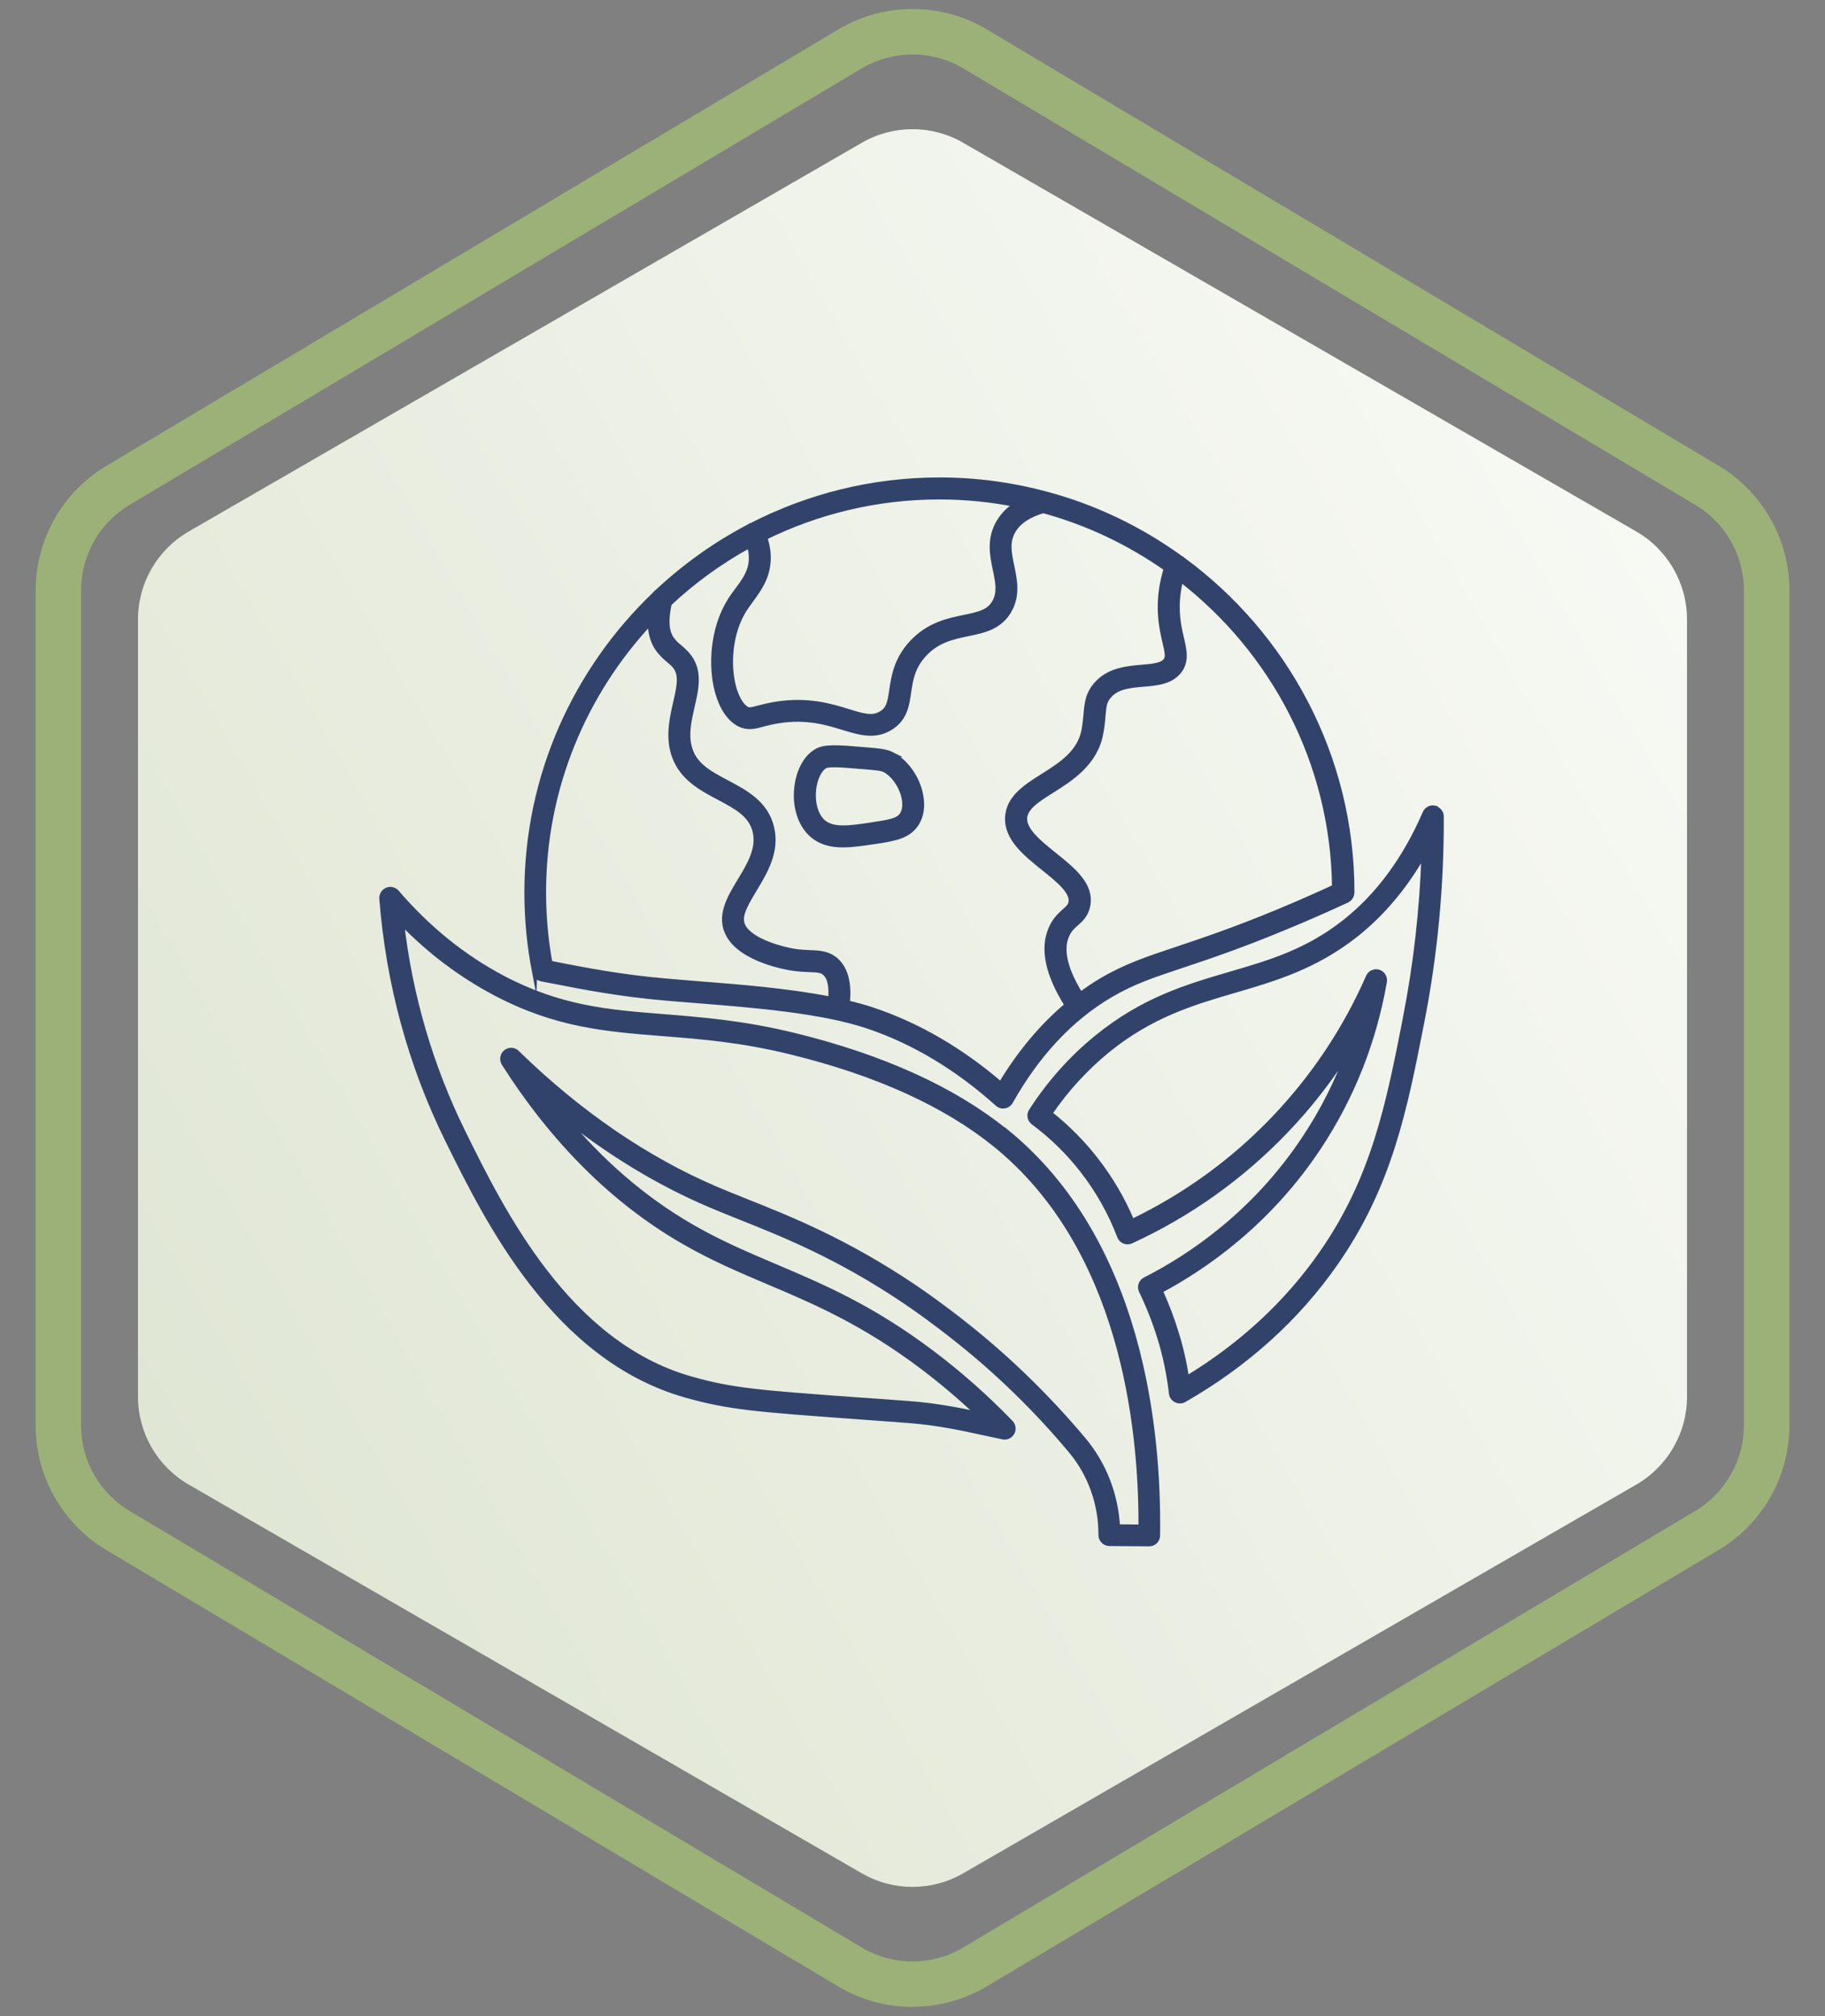
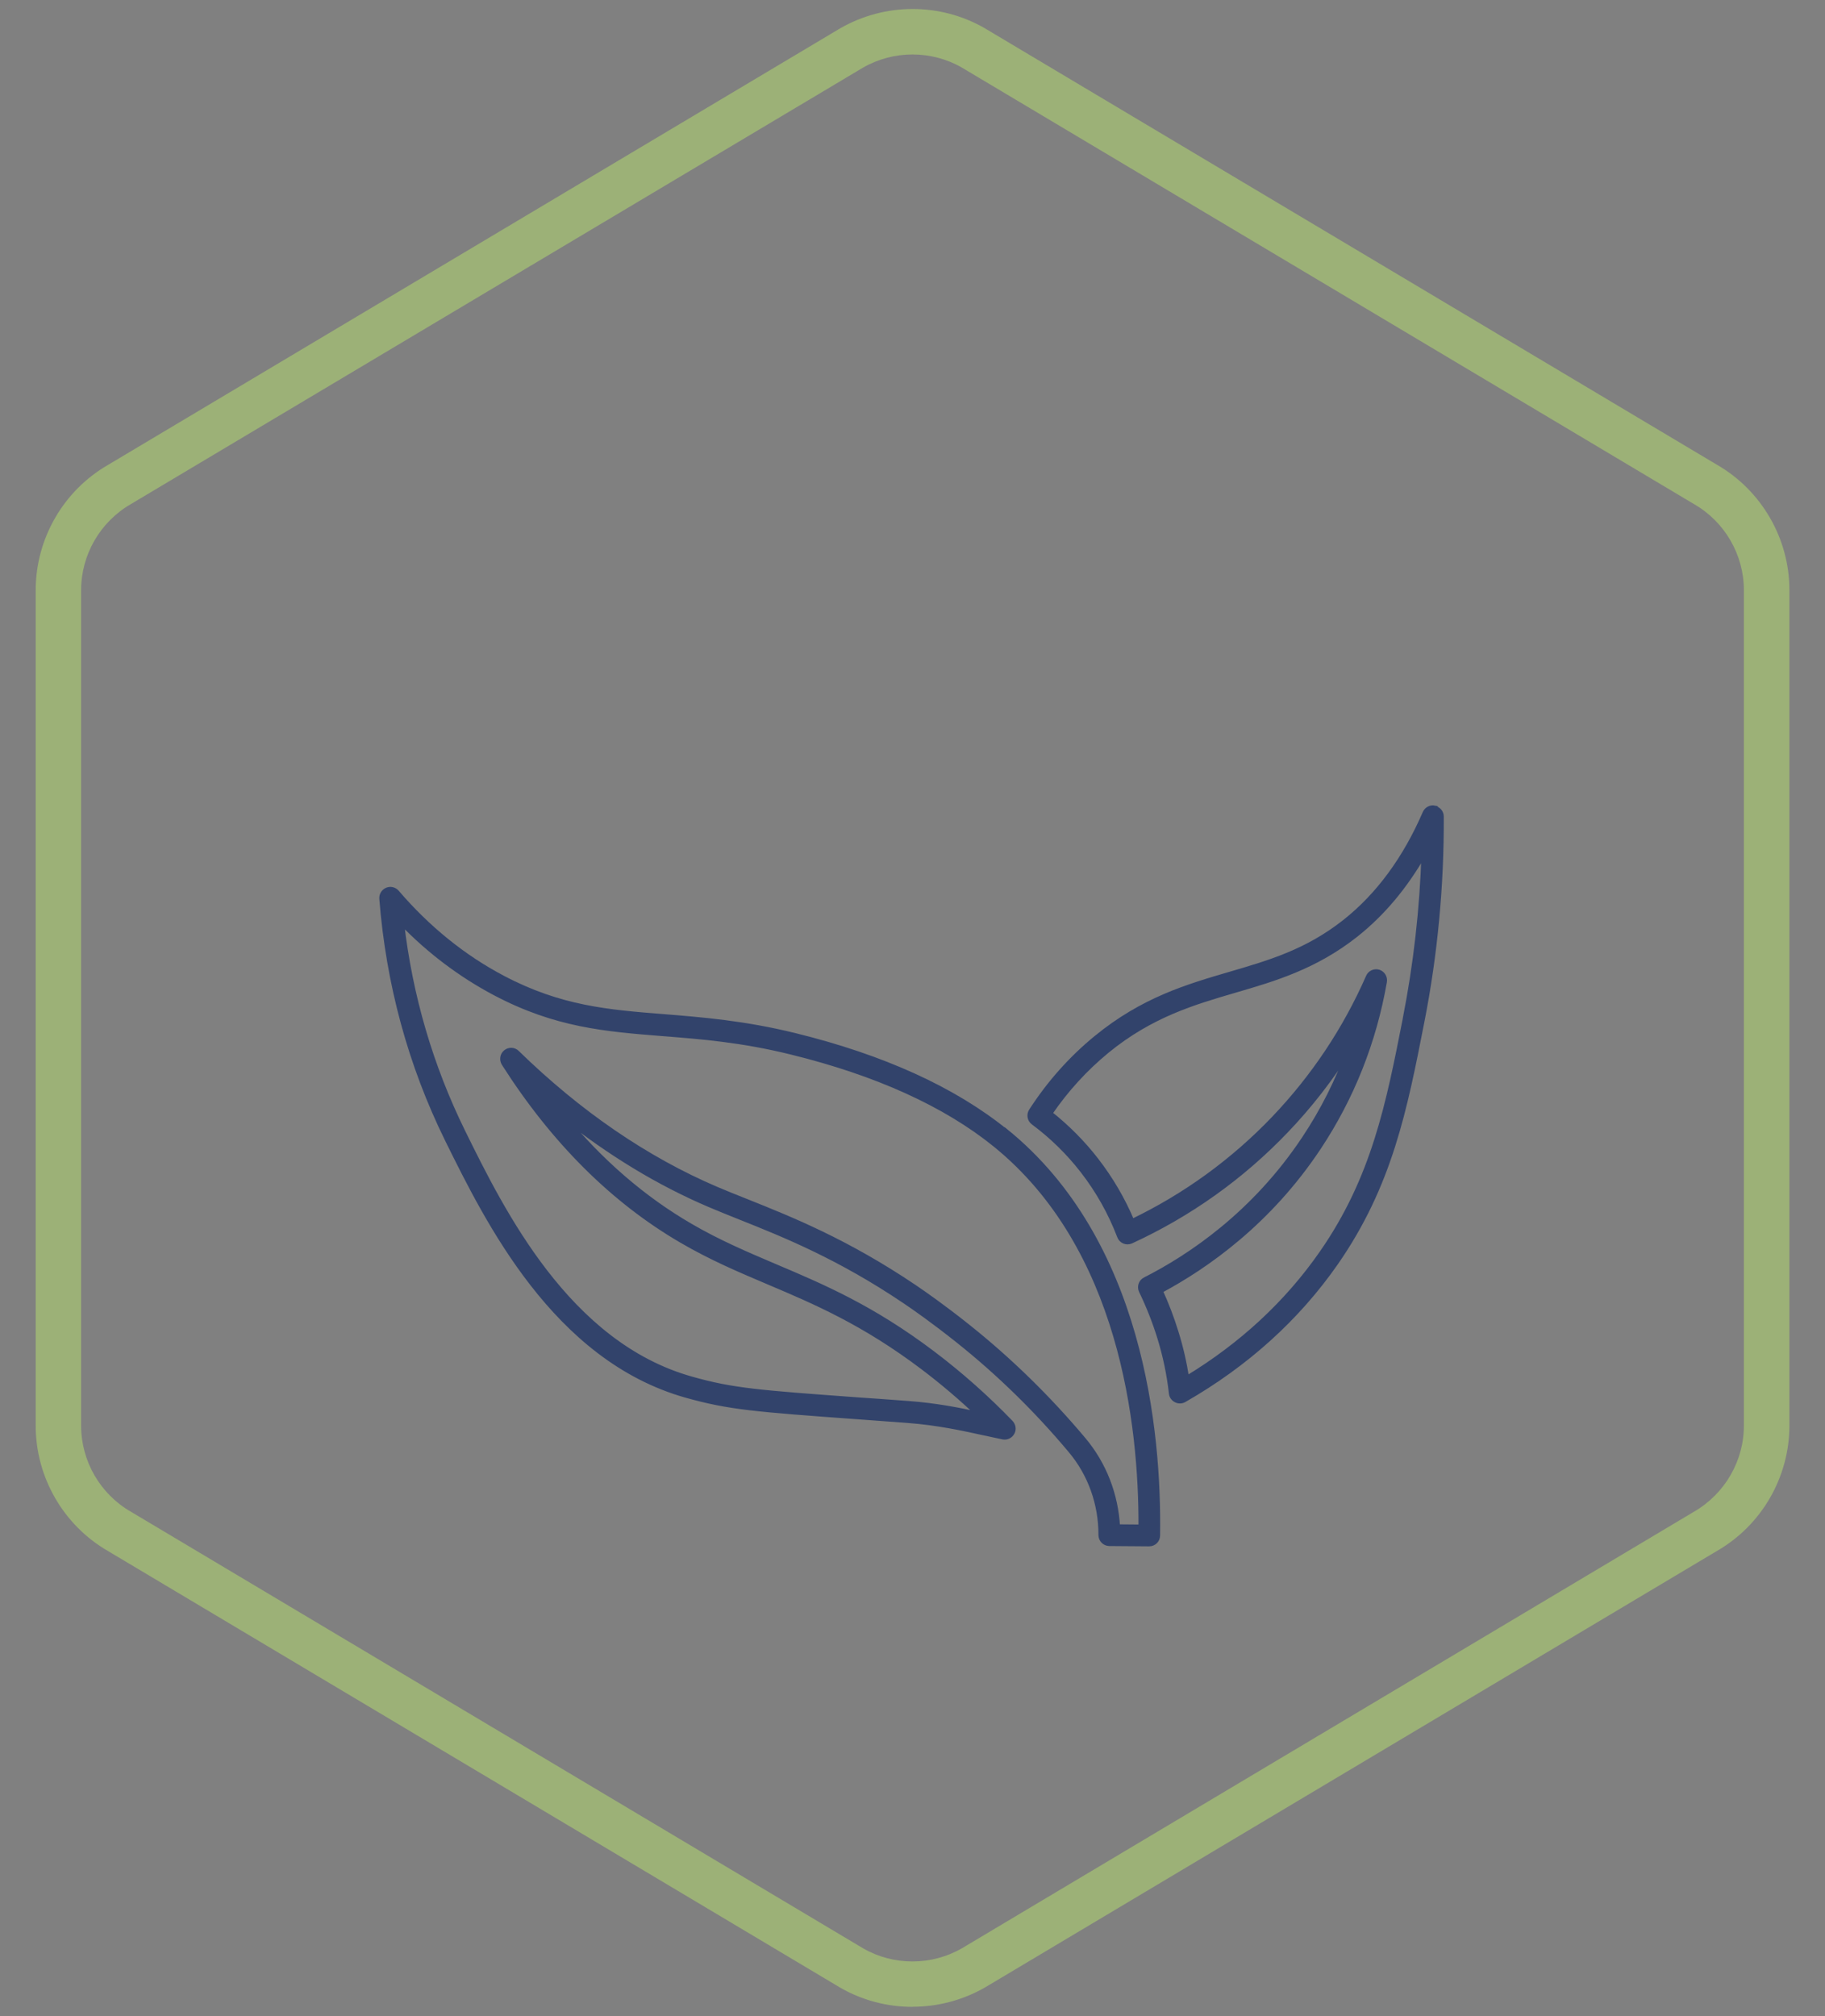
<svg xmlns="http://www.w3.org/2000/svg" id="Calque_7" data-name="Calque 7" viewBox="0 0 180 198.79">
  <rect x="0" y="0" width="180" height="198.79" fill="#808080" stroke="none" />
  <defs>
    <style>
      .cls-1 {
        fill: #32436b;
        stroke: #32436b;
        stroke-miterlimit: 10;
        stroke-width: .5px;
      }

      .cls-2 {
        fill: #9cb177;
      }

      .cls-3 {
        fill: url(#Dégradé_sans_nom_191);
      }
    </style>
    <linearGradient id="Dégradé_sans_nom_191" data-name="Dégradé sans nom 191" x1="14.95" y1="142.72" x2="165.05" y2="56.07" gradientUnits="userSpaceOnUse">
      <stop offset="0" stop-color="#e0e6d4" />
      <stop offset="1" stop-color="#f7f9f4" />
    </linearGradient>
  </defs>
  <path class="cls-2" d="M89.99,197.89c-2.47,0-4.93-.63-7.13-1.9L10.63,152.93c-4.37-2.53-7.11-7.26-7.11-12.34V58.2c0-5.08,2.73-9.82,7.14-12.36L82.84,2.81c4.43-2.56,9.9-2.56,14.3-.02l.03.02,72.21,43.04c4.37,2.53,7.11,7.26,7.11,12.34v82.38c0,5.08-2.73,9.82-7.14,12.36l-72.17,43.03c-2.22,1.28-4.7,1.92-7.17,1.92ZM90,5.37c-1.69,0-3.39.44-4.9,1.31L12.92,49.7c-3.05,1.76-4.92,5.01-4.92,8.5v82.38c0,3.49,1.88,6.74,4.9,8.48l72.23,43.06c2.99,1.73,6.75,1.73,9.77-.02l72.17-43.03c3.05-1.76,4.93-5.01,4.93-8.5V58.2c0-3.49-1.88-6.74-4.9-8.48L94.88,6.67c-1.51-.87-3.2-1.3-4.89-1.3Z" />
-   <path class="cls-3" d="M161.39,52.41L95,14.08c-3.09-1.79-6.91-1.79-10,0L18.61,52.41c-3.09,1.79-5,5.09-5,8.66v76.66c0,3.57,1.91,6.87,5,8.66l66.39,38.33c3.09,1.79,6.91,1.79,10,0l66.39-38.33c3.09-1.79,5-5.09,5-8.66V61.07c0-3.57-1.91-6.87-5-8.66Z" />
  <g id="Calque_10" data-name="Calque 10">
-     <path class="cls-1" d="M52.73,95.87s.02.04.03.07c.02.08.05.15.09.22.02.03.04.05.06.07.05.05.09.1.15.15.03.02.07.03.1.05.06.03.12.05.19.07.02,0,.03.02.05.02.42.08.89.17,1.4.27,2.65.52,6.27,1.23,10.78,1.62.99.09,2.04.17,3.14.26,5.43.43,12.2.96,16.81,2.49,4.53,1.51,8.86,4.1,12.85,7.68.15.14.35.22.56.22.05,0,.09,0,.13-.01.25-.04.47-.19.59-.41,2.64-4.69,5.94-8.21,9.82-10.5,2.23-1.32,4.18-1.97,7.13-2.95,2.52-.84,5.66-1.89,10.19-3.77,2.04-.84,4.06-1.73,6.03-2.64h0s.01-.01.03-.01c.03-.02.05-.05.09-.07.06-.04.11-.07.16-.12.04-.04.06-.09.09-.13.03-.05.06-.09.08-.14.03-.05.03-.12.04-.18,0-.05.02-.08.02-.12v-.03c0-13.46-6.6-25.41-16.71-32.81-.07-.07-.16-.13-.26-.18-3.95-2.85-8.43-5.01-13.26-6.29-.03,0-.05-.02-.07-.02-3.32-.88-6.79-1.35-10.38-1.35-6.68,0-12.98,1.63-18.55,4.49-.03.01-.07.01-.11.03-.05.02-.07.05-.11.08-3.3,1.72-6.33,3.89-9.03,6.41-.11.07-.2.16-.28.27-7.76,7.42-12.61,17.84-12.61,29.4,0,2.65.26,5.3.76,7.87h0ZM98.71,106.93c-3.95-3.39-8.2-5.86-12.67-7.35-.77-.26-1.6-.48-2.47-.69.2-1.94-.17-3.35-1.11-4.19-.78-.69-1.65-.73-2.56-.76-.43-.02-.93-.04-1.49-.12-1.14-.18-4.26-.95-5.09-2.43-.52-.93.07-2,1.08-3.67,1.06-1.76,2.27-3.75,1.7-6.13-.57-2.39-2.6-3.46-4.39-4.41-1.79-.95-3.34-1.76-3.76-3.66-.28-1.25.02-2.56.31-3.84.42-1.8.85-3.67-.51-5.18-.26-.29-.49-.48-.69-.66-.25-.2-.47-.38-.75-.74-.58-.72-.67-1.93-.31-3.58,2.38-2.23,5.04-4.16,7.92-5.74.13.44.2.88.19,1.31-.03,1.27-.65,2.11-1.37,3.08-.25.34-.5.67-.72,1.02-1.76,2.78-1.92,6.47-1.29,8.9.42,1.59,1.16,2.75,2.12,3.27.85.46,1.54.28,2.35.06.4-.11.91-.24,1.59-.35,2.79-.44,4.77.18,6.37.67.93.28,1.82.56,2.72.56.62,0,1.24-.13,1.86-.5,1.49-.87,1.69-2.23,1.88-3.54.18-1.22.36-2.48,1.53-3.74,1.3-1.41,2.83-1.72,4.3-2.03,1.57-.32,3.19-.65,4.12-2.35.82-1.49.5-3,.22-4.32-.27-1.3-.51-2.42.17-3.53.54-.89,1.54-1.53,2.94-1.94,4.4,1.2,8.49,3.16,12.13,5.72-.19.63-.35,1.28-.45,1.92-.36,2.4.04,4.09.32,5.33.26,1.08.32,1.51.08,1.82-.38.49-1.3.57-2.37.66-1.4.12-3.14.27-4.36,1.56-.95,1-1.03,1.94-1.13,3.03-.04.46-.09.98-.2,1.61-.42,2.23-2.27,3.4-4.06,4.53-1.67,1.05-3.38,2.13-3.48,4.06-.1,2.08,1.76,3.58,3.56,5.02,1.43,1.15,2.91,2.33,2.69,3.39-.07.32-.24.49-.62.83-.42.38-.95.84-1.33,1.71-.89,1.99-.34,4.53,1.57,7.57-2.47,2.08-4.67,4.69-6.55,7.83ZM131.65,87.46c-1.8.83-3.64,1.64-5.49,2.41-4.48,1.86-7.59,2.89-10.09,3.73-2.94.98-5.06,1.69-7.45,3.1-.7.41-1.38.88-2.05,1.37-1.53-2.46-1.99-4.43-1.35-5.85.24-.55.57-.84.92-1.15.46-.4.96-.86,1.14-1.74.42-2.06-1.46-3.56-3.28-5.02-1.47-1.18-3-2.41-2.94-3.63.05-1.06,1.28-1.84,2.7-2.73,1.9-1.2,4.26-2.69,4.81-5.64.13-.7.19-1.29.22-1.76.09-1,.13-1.45.68-2.03.79-.83,2-.94,3.28-1.05,1.33-.11,2.7-.23,3.54-1.28.77-.97.51-2.08.24-3.24s-.61-2.62-.3-4.7c.06-.38.13-.75.22-1.12,9.1,7.05,15.02,18.01,15.18,30.34ZM100.24,49.73c-.71.46-1.28,1.03-1.69,1.7-1.02,1.68-.68,3.3-.38,4.75.25,1.19.47,2.22-.06,3.18-.54.97-1.44,1.2-3,1.52-1.57.32-3.52.72-5.19,2.52-1.51,1.64-1.76,3.3-1.96,4.63-.19,1.28-.31,1.91-1.07,2.35-.84.49-1.69.26-3.24-.22-1.67-.52-3.95-1.22-7.12-.72-.76.13-1.32.27-1.76.39-.77.2-.89.21-1.12.09-.53-.29-1.02-1.12-1.31-2.23-.54-2.08-.41-5.23,1.08-7.59.2-.32.43-.62.65-.93.77-1.05,1.65-2.23,1.7-4.03.02-.71-.1-1.42-.35-2.13,5.2-2.56,11.04-4.01,17.22-4.01,2.6,0,5.14.26,7.59.75ZM64.13,61.4c.03,1.11.31,2.04.87,2.74.39.49.71.75.98.98.19.16.35.29.53.49.74.83.53,1.94.13,3.69-.32,1.39-.68,2.97-.32,4.59.59,2.64,2.73,3.77,4.61,4.76,1.69.9,3.15,1.67,3.55,3.33.41,1.71-.56,3.32-1.51,4.88-1.04,1.73-2.12,3.52-1.1,5.35,1.36,2.45,5.79,3.19,6.29,3.26.66.1,1.22.12,1.68.14.82.03,1.2.05,1.52.34.5.44.68,1.32.57,2.58-4.18-.83-9.01-1.21-13.11-1.53-1.09-.09-2.13-.17-3.12-.26-4.42-.38-8-1.08-10.61-1.59-.3-.06-.57-.11-.85-.17-.42-2.29-.63-4.65-.63-7,0-10.27,4-19.62,10.51-26.59Z" />
-     <path class="cls-1" d="M87.98,74.4c-.59-.3-1.36-.36-2.78-.48-2.67-.22-3.89-.32-4.73.2-1.02.63-1.73,1.99-1.89,3.63-.18,1.8.35,3.48,1.41,4.48.88.82,1.94,1.08,3.16,1.08.94,0,1.97-.16,3.07-.32,1.93-.29,3.32-.5,4.14-1.73.56-.85.69-1.99.36-3.23-.41-1.57-1.49-2.99-2.76-3.63ZM88.98,80.34c-.39.59-1.25.74-3,1-2.16.33-3.87.58-4.84-.32-.68-.64-1.02-1.82-.9-3.11.11-1.09.54-2.02,1.11-2.37.15-.09.47-.13.93-.13.68,0,1.67.09,2.79.18,1.08.09,1.86.15,2.15.3.85.43,1.61,1.46,1.9,2.57.2.77.15,1.45-.15,1.89Z" />
    <path class="cls-1" d="M99.16,111.55c-5.1-4.12-12.08-7.3-20.75-9.43-5.03-1.24-9.25-1.57-12.96-1.87-5.46-.43-10.18-.81-15.87-3.81-3.89-2.05-7.41-4.9-10.45-8.45-.24-.27-.62-.36-.95-.22-.34.14-.54.48-.52.83.66,8.41,2.84,16.39,6.46,23.75,3.99,8.08,10.65,21.59,23.56,25.23,4.26,1.2,6.91,1.39,16.77,2.11,1.49.11,3.16.23,5.02.37,3.01.22,5.57.79,7.63,1.24.67.15,1.28.28,1.83.39.36.07.71-.1.89-.42s.12-.71-.13-.98c-2.36-2.45-4.94-4.74-7.66-6.8-6.01-4.55-10.9-6.62-15.62-8.62-2.84-1.21-5.53-2.35-8.33-3.98-4.63-2.69-8.84-6.32-12.58-10.87,4.63,3.69,9.48,6.64,14.51,8.78.93.4,1.92.79,2.99,1.22,4.34,1.73,9.74,3.89,16.25,8.28.91.61,2.8,1.93,5.19,3.83,4.06,3.23,7.82,6.9,11.18,10.92,1.93,2.3,2.98,5.25,2.97,8.31,0,.46.36.83.82.84l3.93.03h0c.46,0,.83-.36.83-.82.15-10.24-1.61-29.05-15-39.88ZM110.22,150.56c-.17-3.16-1.33-6.17-3.34-8.57-3.44-4.1-7.28-7.86-11.42-11.16-2.43-1.94-4.36-3.28-5.29-3.91-6.66-4.49-12.15-6.69-16.56-8.45-1.05-.42-2.04-.81-2.95-1.2-6.93-2.96-13.55-7.49-19.67-13.46-.3-.3-.78-.32-1.1-.05-.33.26-.4.74-.18,1.1,4.88,7.66,10.78,13.54,17.54,17.47,2.9,1.69,5.63,2.85,8.53,4.08,4.63,1.96,9.42,4,15.27,8.42,1.9,1.44,3.73,2.99,5.46,4.64-1.92-.42-4.22-.87-6.89-1.07-1.86-.14-3.52-.26-5.02-.36-9.72-.71-12.34-.9-16.43-2.06-12.2-3.44-18.66-16.54-22.52-24.37-3.17-6.44-5.21-13.37-6.05-20.66,2.77,2.86,5.87,5.19,9.24,6.97,5.99,3.16,10.87,3.55,16.52,4,3.83.3,7.79.61,12.69,1.82,8.43,2.07,15.19,5.14,20.1,9.11,12.49,10.11,14.43,27.63,14.39,37.73l-2.29-.02Z" />
    <path class="cls-1" d="M141.49,79.68c-.39-.08-.77.13-.93.49-1.95,4.51-4.61,8.13-7.9,10.73-3.73,2.95-7.41,4.02-11.31,5.16-4.23,1.24-8.6,2.51-13.22,6.29-2.47,2.02-4.63,4.44-6.41,7.2-.24.37-.15.86.2,1.12,1.84,1.37,3.48,2.97,4.88,4.78,1.52,1.96,2.74,4.13,3.63,6.46.08.22.24.39.46.48.21.09.45.08.66-.01,5.76-2.65,10.9-6.31,15.27-10.88,2.37-2.47,4.45-5.16,6.26-8.04-1.11,3.1-2.59,6.05-4.43,8.81-4.93,7.42-11.25,11.66-15.7,13.92-.41.2-.57.7-.37,1.11.71,1.47,1.32,3.01,1.8,4.56.56,1.8.95,3.67,1.16,5.54.03.28.2.52.46.65.12.06.24.09.38.09.14,0,.28-.03.41-.11,6.13-3.51,11.16-8.06,14.95-13.5,5.34-7.68,6.8-15.13,8.49-23.75,1.31-6.64,1.95-13.46,1.92-20.26,0-.4-.28-.73-.67-.81ZM138.61,100.44c-1.66,8.44-3.09,15.73-8.23,23.12-3.42,4.92-7.9,9.08-13.34,12.37-.24-1.55-.59-3.09-1.06-4.58-.42-1.38-.95-2.75-1.55-4.07,4.56-2.43,10.74-6.78,15.61-14.11,3.28-4.94,5.47-10.45,6.5-16.36.07-.42-.17-.82-.57-.95-.4-.12-.84.08-1,.46-2.28,5.2-5.43,9.91-9.34,14-4.02,4.2-8.72,7.61-13.98,10.14-.91-2.17-2.1-4.2-3.54-6.06-1.33-1.72-2.87-3.26-4.57-4.61,1.6-2.35,3.5-4.42,5.64-6.18,4.36-3.56,8.57-4.78,12.64-5.97,3.88-1.13,7.88-2.31,11.87-5.45,2.66-2.1,4.92-4.8,6.76-8.05-.17,5.48-.79,10.94-1.84,16.28Z" />
  </g>
</svg>